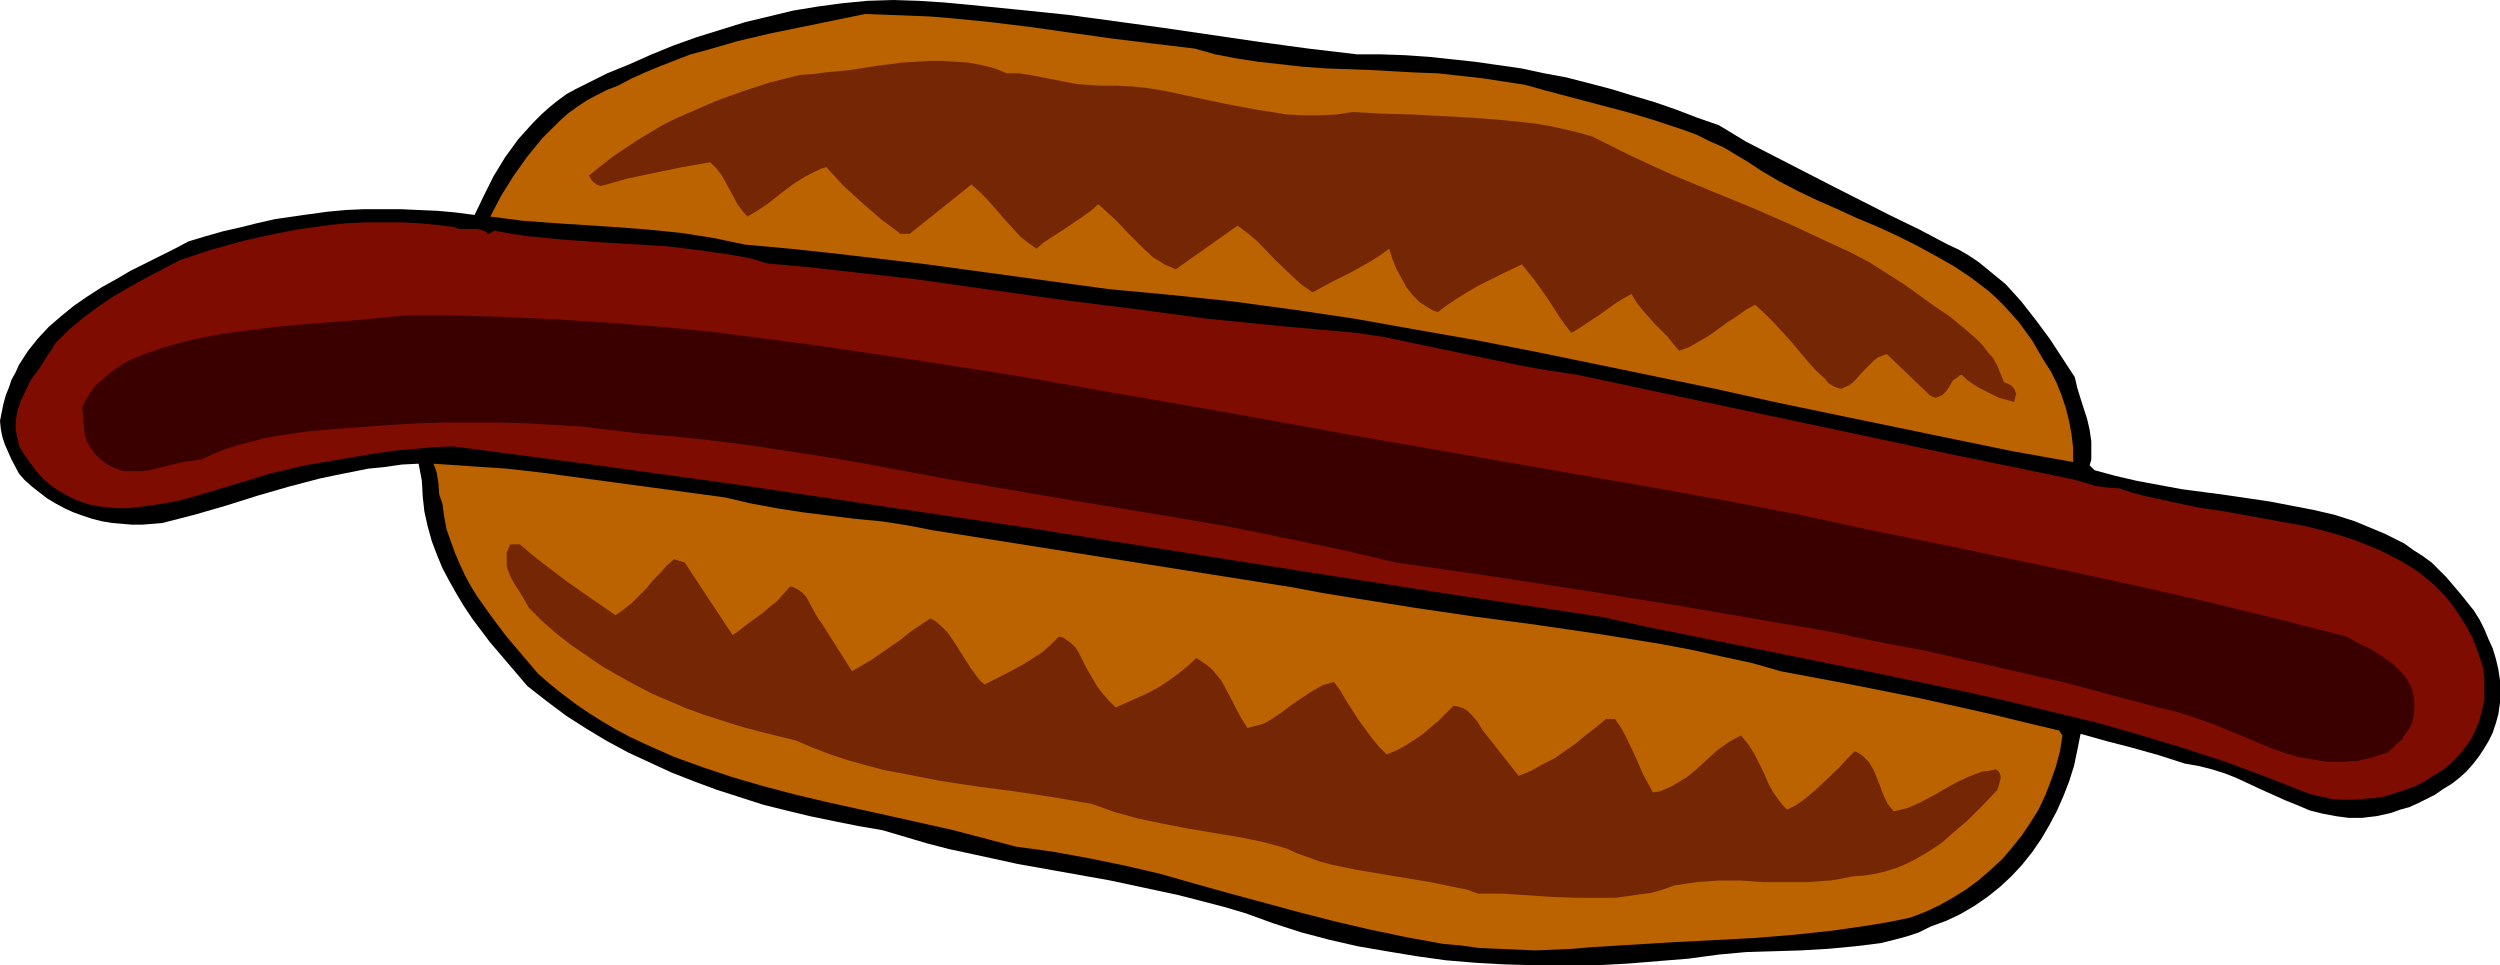
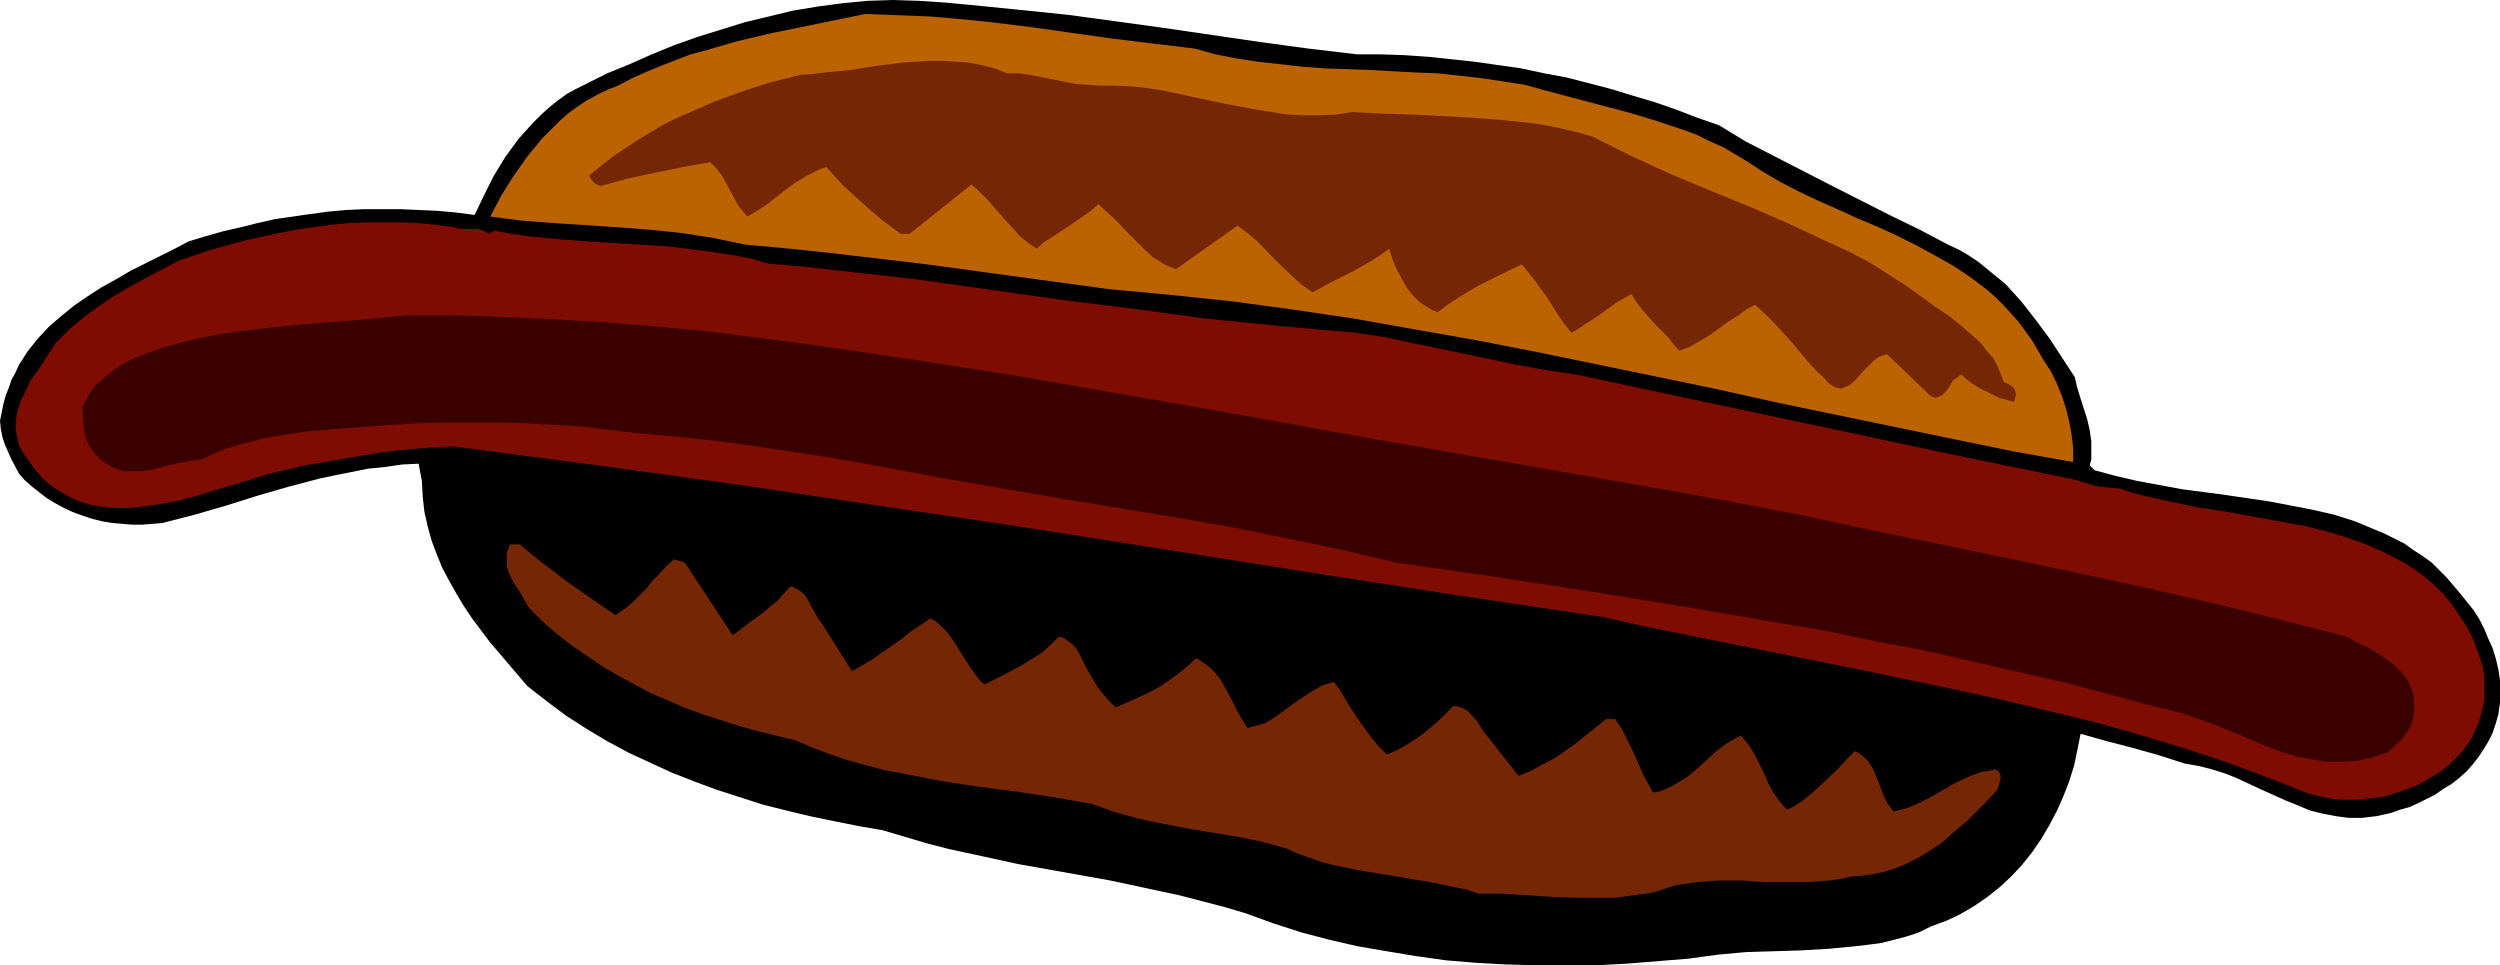
<svg xmlns="http://www.w3.org/2000/svg" xmlns:ns1="http://sodipodi.sourceforge.net/DTD/sodipodi-0.dtd" xmlns:ns2="http://www.inkscape.org/namespaces/inkscape" version="1.0" width="129.724mm" height="50.087mm" id="svg13" ns1:docname="Hot Dog 25.wmf">
  <ns1:namedview id="namedview13" pagecolor="#ffffff" bordercolor="#000000" borderopacity="0.25" ns2:showpageshadow="2" ns2:pageopacity="0.0" ns2:pagecheckerboard="0" ns2:deskcolor="#d1d1d1" ns2:document-units="mm" />
  <defs id="defs1">
    <pattern id="WMFhbasepattern" patternUnits="userSpaceOnUse" width="6" height="6" x="0" y="0" />
  </defs>
-   <path style="fill:#000000;fill-opacity:1;fill-rule:evenodd;stroke:none" d="m 266.155,10.66 h 4.686 l 4.686,0.162 4.686,0.323 4.525,0.485 4.525,0.485 4.525,0.646 4.525,0.646 4.525,0.969 4.363,0.808 4.363,1.131 4.363,1.131 4.202,1.292 4.363,1.292 4.202,1.454 4.202,1.615 4.202,1.454 5.333,3.23 5.656,2.907 11.312,5.815 11.474,5.815 5.656,2.746 5.494,2.907 2.101,0.969 1.939,1.131 1.939,1.292 1.778,1.454 1.778,1.454 1.778,1.454 1.616,1.777 1.454,1.615 2.909,3.715 2.747,3.715 2.424,3.715 2.424,3.715 0.485,2.1 0.646,2.1 1.293,4.038 0.485,2.1 0.323,2.261 v 2.261 1.292 l -0.323,1.131 0.97,0.969 4.202,1.131 4.202,0.969 4.363,0.808 4.363,0.808 8.565,1.131 8.726,1.292 4.202,0.808 4.202,0.808 4.202,0.969 4.04,1.292 3.878,1.615 1.939,0.808 1.939,0.969 1.939,0.969 1.778,1.292 1.778,1.131 1.778,1.292 2.909,2.907 2.747,3.23 1.293,1.615 1.293,1.615 1.131,1.777 0.97,1.938 0.808,1.938 0.808,1.777 0.646,2.1 0.485,2.1 0.323,2.1 v 2.1 2.261 l -0.323,2.261 -0.485,1.777 -0.646,1.938 -0.808,1.615 -0.97,1.615 -0.97,1.454 -1.131,1.454 -1.293,1.454 -1.454,1.292 -1.454,1.131 -1.616,0.969 -1.616,1.131 -1.616,0.808 -1.616,0.808 -1.778,0.808 -1.778,0.485 -1.778,0.646 -1.454,0.323 -1.454,0.323 -1.454,0.162 -1.293,0.162 h -2.747 l -2.424,-0.323 -2.586,-0.485 -2.586,-0.646 -2.262,-0.969 -2.424,-0.969 -4.686,-2.1 -4.848,-2.261 -2.424,-0.969 -2.586,-0.808 -2.586,-0.646 -2.747,-0.485 -5.01,-1.615 -5.171,-1.454 -5.01,-1.292 -5.171,-1.454 -0.646,3.23 -0.646,3.069 -0.97,3.069 -1.131,2.907 -1.293,2.907 -1.454,2.746 -1.616,2.746 -1.778,2.584 -1.939,2.423 -2.101,2.261 -2.262,2.1 -2.424,1.938 -2.586,1.777 -2.747,1.615 -2.747,1.292 -3.07,1.131 -2.262,1.131 -2.424,0.808 -2.424,0.646 -2.586,0.646 -2.424,0.323 -2.747,0.323 -5.171,0.485 -5.494,0.323 -5.333,0.162 -5.333,0.162 -5.333,0.485 -5.979,0.808 -5.979,0.485 -5.979,0.485 -5.979,0.323 h -5.979 -5.979 l -5.979,-0.162 -5.818,-0.323 -5.818,-0.485 -5.818,-0.808 -5.818,-0.969 -5.656,-0.969 -5.656,-1.292 -5.494,-1.454 -5.494,-1.777 -5.333,-1.938 -4.363,-1.292 -4.363,-1.131 -4.363,-1.131 -4.525,-0.969 -9.05,-1.938 -9.05,-1.615 -9.05,-1.615 -8.888,-1.938 -4.525,-0.969 -4.363,-1.131 -4.363,-1.292 -4.363,-1.292 -4.686,-0.808 -4.848,-0.969 -4.686,-0.969 -4.686,-1.131 -4.525,-1.131 -4.525,-1.454 -4.525,-1.454 -4.363,-1.615 -4.525,-1.777 -4.202,-1.938 -4.202,-1.938 -4.202,-2.261 -4.04,-2.423 -4.04,-2.584 -3.878,-2.907 -3.717,-2.907 -3.717,-4.361 -3.717,-4.361 -3.394,-4.523 -1.616,-2.423 -1.454,-2.423 -1.454,-2.584 -1.293,-2.423 -1.131,-2.746 -0.97,-2.584 -0.808,-2.907 -0.646,-2.907 -0.323,-2.907 -0.162,-3.069 -0.646,-3.392 -3.232,0.162 -3.394,0.485 -3.232,0.323 -3.232,0.646 -3.232,0.646 -3.07,0.646 -6.141,1.615 -6.141,1.777 -6.141,1.938 -6.141,1.777 -6.302,1.615 -1.939,0.162 -1.939,0.162 h -2.101 l -1.939,-0.162 -1.939,-0.162 -1.939,-0.323 -1.939,-0.485 -1.939,-0.646 -1.778,-0.646 L 12.605,99.659 10.827,98.69 9.211,97.721 7.757,96.59 6.302,95.46 4.848,94.167 3.717,92.875 2.262,90.129 0.97,87.222 0.485,85.768 0.162,84.153 0,82.538 0.323,80.923 0.646,79.307 1.131,77.531 1.778,75.915 2.262,74.462 3.07,73.008 l 0.646,-1.454 1.778,-2.746 1.939,-2.423 2.101,-2.261 2.424,-2.1 2.586,-2.1 2.586,-1.777 2.747,-1.777 2.909,-1.615 2.747,-1.615 5.818,-2.907 2.909,-1.454 2.747,-1.454 3.232,-0.969 3.394,-0.969 3.555,-0.808 3.232,-0.808 3.555,-0.808 3.394,-0.485 3.394,-0.485 3.555,-0.485 3.555,-0.323 3.555,-0.162 h 3.555 3.555 l 3.555,0.162 3.717,0.162 3.555,0.323 3.717,0.485 1.778,-3.715 1.939,-3.877 2.262,-3.715 2.586,-3.553 1.454,-1.615 1.454,-1.615 1.616,-1.615 1.616,-1.454 1.616,-1.292 1.778,-1.292 1.778,-0.969 1.939,-0.969 4.202,-2.1 4.363,-1.777 4.363,-1.938 4.363,-1.777 4.525,-1.615 4.686,-1.454 4.686,-1.454 4.686,-1.131 4.686,-1.131 4.848,-0.808 4.848,-0.646 5.01,-0.485 L 175.174,0 l 5.01,0.162 5.01,0.323 5.171,0.485 9.696,0.969 9.373,0.969 9.534,1.292 9.373,1.292 18.746,2.746 9.534,1.292 z" id="path1" />
+   <path style="fill:#000000;fill-opacity:1;fill-rule:evenodd;stroke:none" d="m 266.155,10.66 h 4.686 l 4.686,0.162 4.686,0.323 4.525,0.485 4.525,0.485 4.525,0.646 4.525,0.646 4.525,0.969 4.363,0.808 4.363,1.131 4.363,1.131 4.202,1.292 4.363,1.292 4.202,1.454 4.202,1.615 4.202,1.454 5.333,3.23 5.656,2.907 11.312,5.815 11.474,5.815 5.656,2.746 5.494,2.907 2.101,0.969 1.939,1.131 1.939,1.292 1.778,1.454 1.778,1.454 1.778,1.454 1.616,1.777 1.454,1.615 2.909,3.715 2.747,3.715 2.424,3.715 2.424,3.715 0.485,2.1 0.646,2.1 1.293,4.038 0.485,2.1 0.323,2.261 v 2.261 1.292 l -0.323,1.131 0.97,0.969 4.202,1.131 4.202,0.969 4.363,0.808 4.363,0.808 8.565,1.131 8.726,1.292 4.202,0.808 4.202,0.808 4.202,0.969 4.04,1.292 3.878,1.615 1.939,0.808 1.939,0.969 1.939,0.969 1.778,1.292 1.778,1.131 1.778,1.292 2.909,2.907 2.747,3.23 1.293,1.615 1.293,1.615 1.131,1.777 0.97,1.938 0.808,1.938 0.808,1.777 0.646,2.1 0.485,2.1 0.323,2.1 v 2.1 2.261 l -0.323,2.261 -0.485,1.777 -0.646,1.938 -0.808,1.615 -0.97,1.615 -0.97,1.454 -1.131,1.454 -1.293,1.454 -1.454,1.292 -1.454,1.131 -1.616,0.969 -1.616,1.131 -1.616,0.808 -1.616,0.808 -1.778,0.808 -1.778,0.485 -1.778,0.646 -1.454,0.323 -1.454,0.323 -1.454,0.162 -1.293,0.162 h -2.747 l -2.424,-0.323 -2.586,-0.485 -2.586,-0.646 -2.262,-0.969 -2.424,-0.969 -4.686,-2.1 -4.848,-2.261 -2.424,-0.969 -2.586,-0.808 -2.586,-0.646 -2.747,-0.485 -5.01,-1.615 -5.171,-1.454 -5.01,-1.292 -5.171,-1.454 -0.646,3.23 -0.646,3.069 -0.97,3.069 -1.131,2.907 -1.293,2.907 -1.454,2.746 -1.616,2.746 -1.778,2.584 -1.939,2.423 -2.101,2.261 -2.262,2.1 -2.424,1.938 -2.586,1.777 -2.747,1.615 -2.747,1.292 -3.07,1.131 -2.262,1.131 -2.424,0.808 -2.424,0.646 -2.586,0.646 -2.424,0.323 -2.747,0.323 -5.171,0.485 -5.494,0.323 -5.333,0.162 -5.333,0.162 -5.333,0.485 -5.979,0.808 -5.979,0.485 -5.979,0.485 -5.979,0.323 h -5.979 -5.979 l -5.979,-0.162 -5.818,-0.323 -5.818,-0.485 -5.818,-0.808 -5.818,-0.969 -5.656,-0.969 -5.656,-1.292 -5.494,-1.454 -5.494,-1.777 -5.333,-1.938 -4.363,-1.292 -4.363,-1.131 -4.363,-1.131 -4.525,-0.969 -9.05,-1.938 -9.05,-1.615 -9.05,-1.615 -8.888,-1.938 -4.525,-0.969 -4.363,-1.131 -4.363,-1.292 -4.363,-1.292 -4.686,-0.808 -4.848,-0.969 -4.686,-0.969 -4.686,-1.131 -4.525,-1.131 -4.525,-1.454 -4.525,-1.454 -4.363,-1.615 -4.525,-1.777 -4.202,-1.938 -4.202,-1.938 -4.202,-2.261 -4.04,-2.423 -4.04,-2.584 -3.878,-2.907 -3.717,-2.907 -3.717,-4.361 -3.717,-4.361 -3.394,-4.523 -1.616,-2.423 -1.454,-2.423 -1.454,-2.584 -1.293,-2.423 -1.131,-2.746 -0.97,-2.584 -0.808,-2.907 -0.646,-2.907 -0.323,-2.907 -0.162,-3.069 -0.646,-3.392 -3.232,0.162 -3.394,0.485 -3.232,0.323 -3.232,0.646 -3.232,0.646 -3.07,0.646 -6.141,1.615 -6.141,1.777 -6.141,1.938 -6.141,1.777 -6.302,1.615 -1.939,0.162 -1.939,0.162 h -2.101 l -1.939,-0.162 -1.939,-0.162 -1.939,-0.323 -1.939,-0.485 -1.939,-0.646 -1.778,-0.646 L 12.605,99.659 10.827,98.69 9.211,97.721 7.757,96.59 6.302,95.46 4.848,94.167 3.717,92.875 2.262,90.129 0.97,87.222 0.485,85.768 0.162,84.153 0,82.538 0.323,80.923 0.646,79.307 1.131,77.531 1.778,75.915 2.262,74.462 3.07,73.008 l 0.646,-1.454 1.778,-2.746 1.939,-2.423 2.101,-2.261 2.424,-2.1 2.586,-2.1 2.586,-1.777 2.747,-1.777 2.909,-1.615 2.747,-1.615 5.818,-2.907 2.909,-1.454 2.747,-1.454 3.232,-0.969 3.394,-0.969 3.555,-0.808 3.232,-0.808 3.555,-0.808 3.394,-0.485 3.394,-0.485 3.555,-0.485 3.555,-0.323 3.555,-0.162 h 3.555 3.555 l 3.555,0.162 3.717,0.162 3.555,0.323 3.717,0.485 1.778,-3.715 1.939,-3.877 2.262,-3.715 2.586,-3.553 1.454,-1.615 1.454,-1.615 1.616,-1.615 1.616,-1.454 1.616,-1.292 1.778,-1.292 1.778,-0.969 1.939,-0.969 4.202,-2.1 4.363,-1.777 4.363,-1.938 4.363,-1.777 4.525,-1.615 4.686,-1.454 4.686,-1.454 4.686,-1.131 4.686,-1.131 4.848,-0.808 4.848,-0.646 5.01,-0.485 L 175.174,0 l 5.01,0.162 5.01,0.323 5.171,0.485 9.696,0.969 9.373,0.969 9.534,1.292 9.373,1.292 18.746,2.746 9.534,1.292 " id="path1" />
  <path style="fill:#ba6300;fill-opacity:1;fill-rule:evenodd;stroke:none" d="m 234.32,9.53 4.04,1.131 4.202,0.808 4.202,0.646 4.363,0.485 4.363,0.485 4.363,0.323 8.888,0.323 8.888,0.485 4.363,0.162 4.363,0.485 4.363,0.485 4.202,0.646 4.202,0.646 4.04,1.131 5.494,1.454 5.494,1.454 5.494,1.454 5.333,1.615 5.333,1.777 2.586,0.969 2.586,1.292 2.586,1.131 2.424,1.454 2.424,1.454 2.424,1.615 3.555,2.1 3.717,1.938 3.717,1.777 4.04,1.777 3.878,1.777 3.878,1.615 3.878,1.777 3.878,1.938 3.555,1.938 3.717,2.1 3.394,2.261 3.394,2.584 1.616,1.454 1.454,1.454 1.454,1.615 1.454,1.615 1.293,1.777 1.293,1.777 1.131,1.938 1.131,1.938 1.454,2.261 1.131,2.261 0.97,2.423 0.808,2.423 0.646,2.584 0.485,2.584 0.323,2.746 v 2.746 L 394.788,88.514 382.992,86.091 359.56,81.246 347.924,78.823 336.289,76.238 312.857,71.393 301.06,68.97 289.425,66.709 277.467,64.609 265.67,62.509 l -11.958,-1.777 -11.958,-1.615 -12.282,-1.292 -12.12,-1.131 -17.776,-2.423 -17.776,-2.423 -17.776,-2.1 -9.05,-0.969 -8.888,-0.808 -3.07,-0.646 -3.07,-0.646 -6.141,-0.969 -6.302,-0.646 -6.141,-0.485 -12.443,-0.808 -6.464,-0.485 -6.302,-0.808 2.101,-4.038 2.424,-3.877 2.747,-3.877 1.454,-1.777 1.454,-1.777 1.616,-1.615 1.616,-1.615 1.778,-1.615 1.778,-1.292 1.939,-1.292 2.101,-1.131 1.939,-0.969 2.101,-0.808 2.747,-1.454 2.909,-1.292 2.747,-1.131 2.909,-1.131 2.909,-1.131 3.07,-0.808 6.141,-1.777 6.141,-1.454 6.302,-1.292 12.605,-2.584 4.363,0.162 4.202,0.162 4.04,0.162 4.04,0.323 8.08,0.808 7.918,0.969 7.918,1.131 8.08,1.131 7.918,0.969 z" id="path2" />
  <path style="fill:#752605;fill-opacity:1;fill-rule:evenodd;stroke:none" d="m 197.475,14.375 h 2.262 l 2.262,0.323 9.05,1.777 2.262,0.162 2.424,0.162 h 3.07 l 3.232,0.162 3.07,0.323 3.07,0.485 5.979,1.292 3.07,0.646 3.07,0.646 5.979,1.131 3.07,0.485 3.07,0.485 3.232,0.162 h 3.232 l 3.232,-0.162 3.232,-0.485 5.656,0.323 5.979,0.162 5.979,0.323 5.979,0.323 6.141,0.485 5.979,0.646 2.909,0.485 2.909,0.646 2.747,0.646 2.747,0.808 3.878,1.938 3.878,1.938 7.757,3.553 7.757,3.23 7.918,3.23 7.757,3.392 7.595,3.553 3.878,1.777 3.717,1.938 3.555,2.261 3.555,2.261 2.909,2.1 2.909,2.1 2.909,1.938 2.747,2.261 2.424,2.1 1.293,1.292 0.97,1.292 1.131,1.292 0.808,1.454 0.646,1.615 0.646,1.615 0.808,0.323 0.808,0.485 0.485,0.646 0.323,0.969 -0.162,0.323 -0.162,0.808 -0.162,0.323 -2.909,-0.808 -2.586,-1.292 -1.293,-0.646 -1.293,-0.808 -1.131,-0.808 -0.97,-0.969 -0.485,0.162 -0.323,0.323 -0.97,0.646 -0.646,1.131 -0.646,0.969 -0.808,0.808 -0.485,0.162 -0.323,0.162 -0.485,0.162 -0.485,-0.162 -0.646,-0.323 -0.485,-0.485 -7.918,-7.592 -0.97,0.323 -0.808,0.323 -0.808,0.646 -0.646,0.646 -1.454,1.454 -1.454,1.615 -0.646,0.646 -0.646,0.485 -0.808,0.323 -0.646,0.323 -0.808,-0.162 -0.808,-0.323 -0.808,-0.485 -0.485,-0.485 -0.323,-0.485 -1.778,-1.615 -1.616,-1.777 -1.616,-1.938 -1.616,-1.938 -3.394,-3.715 -1.778,-1.777 -1.939,-1.777 -1.778,0.969 -1.778,1.292 -1.778,1.131 -1.778,1.292 -1.778,1.292 -1.939,1.131 -1.939,1.131 -2.101,0.808 -1.131,-1.292 -1.131,-1.454 -2.586,-2.584 -2.424,-2.746 -1.131,-1.454 -0.97,-1.615 -1.454,0.808 -1.616,0.969 -2.909,2.1 -2.909,1.938 -1.454,0.969 -1.454,0.808 -1.293,-1.615 -1.131,-1.615 -1.131,-1.777 -1.131,-1.777 -2.424,-3.392 -1.293,-1.615 -1.293,-1.615 -4.363,2.1 -4.202,2.1 -1.939,1.131 -2.101,1.292 -1.939,1.292 -1.939,1.454 -0.97,-0.323 -0.808,-0.485 -1.778,-1.131 -1.293,-1.292 -1.293,-1.615 -0.97,-1.777 -0.97,-1.777 -0.808,-1.938 -0.646,-2.1 -1.778,1.292 -1.778,1.131 -3.717,2.1 -3.878,1.938 -3.878,2.1 -2.101,-1.454 -1.778,-1.615 -3.555,-3.392 -3.394,-3.553 -1.939,-1.615 -1.939,-1.454 -12.12,8.561 -1.131,-0.485 -1.131,-0.485 -0.97,-0.646 -1.131,-0.646 -1.778,-1.615 -1.939,-1.938 -1.778,-1.777 -1.778,-1.938 -1.778,-1.615 -1.778,-1.615 -1.454,1.292 -1.616,1.131 -3.07,2.1 -3.232,2.1 -1.454,0.969 -1.293,1.131 -1.616,-1.131 -1.616,-1.292 -1.616,-1.777 -1.616,-1.777 -3.07,-3.553 -1.616,-1.615 -1.616,-1.454 -12.12,9.691 h -1.778 l -1.939,-1.454 -1.939,-1.454 -3.717,-3.23 -3.717,-3.392 -3.232,-3.553 -1.131,0.323 -0.97,0.485 -1.939,0.969 -2.101,1.292 -1.778,1.292 -3.717,2.907 -1.939,1.292 -1.939,1.131 -0.97,-1.131 -0.97,-1.292 -1.454,-2.746 -0.808,-1.454 -0.808,-1.454 -0.97,-1.292 -1.293,-1.292 -5.494,0.969 -5.494,1.131 -5.333,1.131 -5.171,1.454 -0.808,-0.323 -0.646,-0.485 -0.485,-0.646 -0.323,-0.646 2.424,-1.938 2.262,-1.777 2.424,-1.615 2.424,-1.615 2.424,-1.454 2.424,-1.454 2.586,-1.292 2.586,-1.131 5.171,-2.261 5.333,-1.938 5.494,-1.777 5.818,-1.454 2.424,-0.162 2.424,-0.323 5.01,-0.485 5.171,-0.808 5.01,-0.646 2.747,-0.162 2.586,-0.162 h 2.586 l 2.586,0.162 2.424,0.162 2.586,0.485 2.586,0.646 z" id="path3" />
-   <path style="fill:#752605;fill-opacity:1;fill-rule:evenodd;stroke:none" d="m 209.272,19.221 3.717,-0.162 3.717,0.162 3.717,0.323 3.555,0.485 3.555,0.646 3.555,0.808 6.949,1.615 6.949,1.454 3.555,0.646 3.555,0.323 3.555,0.323 h 3.555 l 3.717,-0.323 1.939,-0.162 1.939,-0.323 3.07,0.323 3.232,0.323 6.302,0.323 6.302,0.323 6.464,0.162 3.07,0.323 3.232,0.323 3.07,0.323 2.909,0.646 2.909,0.646 3.07,0.808 2.747,1.131 2.747,1.131 3.717,2.1 3.878,1.938 3.878,1.777 4.04,1.777 7.918,3.23 3.878,1.615 4.04,1.615 7.757,3.553 3.878,1.777 3.717,1.938 3.878,2.1 3.555,2.261 3.555,2.584 3.555,2.746 1.131,0.646 1.293,0.808 2.586,1.938 1.131,0.969 1.131,1.131 0.808,1.131 0.646,1.131 -1.778,-1.454 -5.171,4.846 -1.616,-0.969 -1.293,-1.131 -1.131,-1.131 -0.97,-1.131 -1.131,-1.292 -0.97,-1.292 -0.97,-1.292 -1.293,-1.131 -1.131,1.131 -1.131,0.969 -2.424,1.777 -2.424,1.777 -1.131,0.969 -1.131,1.292 -1.939,-1.777 -1.939,-1.938 -3.555,-4.2 -3.555,-4.038 -1.778,-1.938 -1.778,-1.938 h -1.293 -1.131 l -0.97,0.162 -1.131,0.323 -0.808,0.485 -0.97,0.646 -1.778,1.454 -1.778,1.454 -1.778,1.454 -0.97,0.646 -0.808,0.485 -0.97,0.485 -1.131,0.323 -0.808,-0.485 -0.646,-0.485 -1.454,-1.292 -1.293,-1.615 -1.293,-1.615 -1.293,-1.777 -1.293,-1.615 -1.293,-1.292 -0.808,-0.485 -0.646,-0.485 -10.666,7.592 -1.454,-1.615 -1.293,-1.777 -1.293,-1.938 -1.131,-1.938 -1.293,-1.777 -1.293,-1.615 -0.646,-0.646 -0.808,-0.646 -0.808,-0.485 -0.808,-0.323 -17.13,9.368 -1.293,-1.292 -0.97,-1.131 -0.808,-1.615 -0.646,-1.454 -1.131,-3.069 -1.131,-3.23 -2.424,-0.969 -1.939,1.131 -1.778,1.292 -1.939,1.131 -1.939,1.292 -1.939,1.131 -2.101,1.131 -2.101,0.969 -2.101,0.646 -1.778,-1.615 -1.616,-1.777 -3.232,-3.553 -1.616,-1.615 -1.778,-1.454 -1.939,-1.454 -1.939,-1.131 -3.394,1.938 -3.232,2.1 -3.232,2.1 -3.232,1.938 -1.939,-1.131 -1.778,-1.454 -1.778,-1.615 -1.454,-1.615 -1.616,-1.777 -3.07,-3.392 -1.616,-1.615 -1.616,0.485 -1.454,0.646 -1.293,0.808 -1.293,0.969 -2.424,2.1 -1.293,0.969 -1.616,0.969 -2.747,1.454 -1.616,-1.454 -1.616,-1.615 -1.454,-1.777 -1.293,-1.615 -1.454,-1.777 -1.293,-1.454 -1.616,-1.454 -1.778,-1.292 -1.454,0.646 -1.293,0.808 -1.131,0.969 -1.131,0.969 -1.131,1.131 -1.131,0.969 -1.293,1.131 -1.454,0.969 -1.131,0.969 -1.293,0.808 -0.646,0.323 h -0.808 l -0.485,-0.162 -0.485,-0.323 -0.323,-0.323 -3.394,-3.069 -3.232,-2.907 -3.07,-2.907 -2.909,-2.907 -1.293,0.162 -1.131,0.162 -0.97,0.323 -0.97,0.485 -1.939,1.131 -1.616,1.131 -1.778,1.292 -1.778,1.454 -1.778,1.131 -1.939,1.131 -0.808,-0.485 -0.485,-0.485 -1.293,-1.615 -1.131,-1.938 -1.131,-1.777 -0.646,-0.969 -0.646,-0.646 -0.808,-0.646 -0.646,-0.485 -0.97,-0.162 h -0.97 l -1.131,0.162 -0.485,0.323 -0.646,0.323 -3.717,0.646 -3.717,0.808 -3.555,0.969 -3.717,0.808 5.494,-3.23 5.656,-3.069 2.909,-1.454 2.909,-1.292 2.909,-1.292 2.909,-1.292 3.07,-0.969 3.07,-0.969 3.07,-0.969 3.232,-0.646 3.232,-0.485 3.394,-0.485 3.394,-0.162 h 3.394 l 3.232,-0.808 3.232,-0.485 3.07,-0.323 h 3.232 l 3.232,0.162 3.232,0.485 3.07,0.485 3.07,0.808 1.939,0.162 1.778,0.162 3.555,0.646 3.555,0.808 z" id="path4" />
-   <path style="fill:#752605;fill-opacity:1;fill-rule:evenodd;stroke:none" d="m 209.272,19.383 3.717,-0.162 3.717,0.323 3.717,0.323 h -0.162 l 3.717,0.485 3.555,0.646 3.394,0.808 6.949,1.454 7.11,1.615 3.394,0.485 h 0.162 l 3.555,0.485 3.555,0.162 h 3.555 l 3.717,-0.162 h 0.162 l 1.939,-0.323 1.778,-0.323 v 0 l 3.07,0.323 3.232,0.323 6.302,0.485 6.302,0.162 6.464,0.323 3.07,0.162 3.232,0.323 3.07,0.485 h -0.162 l 3.07,0.485 2.909,0.646 2.909,0.969 2.909,0.969 h -0.162 l 2.747,1.292 3.878,2.1 3.717,1.938 3.878,1.777 4.04,1.615 7.918,3.392 v 0 l 4.04,1.615 v 0 l 3.878,1.615 7.757,3.392 3.878,1.777 3.878,2.1 v -0.162 l 3.717,2.1 3.717,2.261 3.555,2.584 3.394,2.746 1.131,0.646 1.293,0.808 2.586,1.938 v 0 l 1.131,0.969 1.131,1.131 v -0.162 l 0.808,1.292 v 0 l 0.646,1.131 0.323,-0.323 -1.939,-1.615 -5.333,5.007 h 0.323 l -1.616,-0.969 h 0.162 l -1.454,-1.131 -1.131,-1.131 -0.97,-1.131 -0.97,-1.292 -1.131,-1.292 -0.97,-1.292 -1.454,-1.292 -1.293,1.292 -1.131,0.969 v 0 l -2.424,1.777 -2.262,1.777 h -0.162 l -1.131,0.969 -1.131,1.292 h 0.323 l -1.939,-1.777 -1.939,-1.938 -3.555,-4.2 -3.394,-4.038 -1.778,-1.938 -2.101,-1.938 -1.293,-0.162 h -1.131 l -1.131,0.323 -0.97,0.323 v 0 l -0.97,0.485 v 0 l -0.97,0.646 -1.778,1.292 h -0.162 l -1.616,1.615 -1.778,1.454 v 0 l -0.808,0.485 -0.97,0.646 V 63.478 l -0.97,0.646 v 0 l -0.97,0.162 h 0.162 l -0.808,-0.323 v 0 l -0.808,-0.485 h 0.162 l -1.454,-1.292 -1.293,-1.615 v 0 l -1.293,-1.615 -1.131,-1.777 v 0 l -1.293,-1.615 -1.454,-1.292 h -0.162 l -0.646,-0.646 -0.808,-0.485 -10.827,7.592 h 0.323 l -1.454,-1.454 v 0 l -1.293,-1.777 -1.293,-1.938 -1.131,-1.938 -1.293,-1.777 v 0 l -1.293,-1.615 -0.646,-0.646 h -0.162 l -0.646,-0.646 -0.808,-0.646 -0.97,-0.323 -17.291,9.53 h 0.323 l -1.293,-1.292 v 0.162 l -0.97,-1.292 -0.808,-1.454 v 0 l -0.646,-1.615 v 0.162 l -1.131,-3.23 -1.131,-3.23 -2.586,-0.969 -1.939,1.131 -1.939,1.131 -1.939,1.292 -1.939,1.292 -1.939,1.131 v -0.162 l -2.101,1.131 -2.101,0.969 h 0.162 l -2.101,0.808 h 0.162 l -1.778,-1.615 -1.616,-1.777 -3.232,-3.553 -1.616,-1.615 -1.778,-1.615 v 0 l -1.939,-1.292 -2.101,-1.292 -3.555,2.1 -3.232,1.938 -3.232,2.261 -3.232,1.938 h 0.323 l -1.939,-1.131 v 0 l -1.778,-1.454 -1.778,-1.615 -1.454,-1.777 -1.616,-1.615 -3.07,-3.392 -1.778,-1.777 -1.778,0.485 v 0 l -1.454,0.808 v 0 l -1.293,0.808 v 0 l -1.293,0.969 -2.424,2.1 v 0 l -1.293,0.969 -1.454,0.969 -2.909,1.454 h 0.323 l -1.616,-1.454 -1.616,-1.615 -1.454,-1.777 v 0.162 l -1.293,-1.777 v 0 l -1.454,-1.777 -1.293,-1.615 -1.616,-1.292 v 0 l -1.939,-1.292 -1.616,0.646 v 0 l -1.293,0.808 -1.131,0.969 v 0 l -1.131,0.969 -1.131,0.969 -1.293,1.131 -1.131,1.131 v 0 l -1.293,0.969 -1.293,0.808 -1.293,0.969 v -0.162 l -0.646,0.323 h 0.162 l -0.808,0.162 h 0.162 l -0.646,-0.323 v 0.162 l -0.323,-0.323 h 0.162 l -0.323,-0.323 -3.555,-3.069 -3.232,-2.907 -3.07,-2.907 -3.07,-3.069 -1.293,0.162 -1.131,0.323 -1.131,0.323 v 0 l -0.97,0.323 v 0.162 l -1.778,1.131 -1.778,1.131 -1.778,1.292 -1.616,1.292 -1.778,1.292 v 0 l -2.101,0.969 0.323,0.162 -0.808,-0.485 h 0.162 l -0.646,-0.646 v 0.162 l -1.293,-1.615 -1.131,-1.938 -1.131,-1.777 -0.646,-0.808 -0.323,0.162 v 0 l 0.646,0.808 1.131,1.938 1.131,1.777 1.131,1.615 v 0.162 l 0.808,0.485 0.808,0.646 2.101,-1.131 v -0.162 l 1.778,-1.131 1.778,-1.454 1.616,-1.292 1.778,-1.131 1.778,-1.131 v 0 l 0.97,-0.323 v 0 l 1.131,-0.323 1.131,-0.323 1.131,-0.162 h -0.323 l 3.07,2.907 3.07,3.069 3.232,2.746 3.394,3.069 0.323,0.323 0.485,0.323 0.646,0.323 0.808,-0.162 0.808,-0.323 v 0 l 1.131,-0.808 1.293,-0.969 1.293,-0.969 h 0.162 l 1.293,-0.969 1.131,-1.131 1.131,-1.131 1.131,-0.969 v 0 l 1.131,-0.969 1.293,-0.808 v 0.162 l 1.454,-0.646 -0.323,-0.162 1.778,1.292 v 0 l 1.454,1.454 1.454,1.615 1.454,1.615 v -0.162 l 1.293,1.777 v 0 l 1.454,1.777 1.454,1.615 1.939,1.615 2.909,-1.615 1.616,-0.969 1.293,-0.969 v 0 l 2.424,-1.938 1.293,-0.969 v 0 l 1.293,-0.969 v 0.162 l 1.293,-0.808 v 0 l 1.616,-0.485 h -0.162 l 1.616,1.615 3.07,3.392 1.616,1.777 1.454,1.615 1.778,1.615 1.778,1.454 v 0 l 2.101,1.292 3.394,-2.1 3.232,-2.1 3.232,-2.1 3.394,-1.938 h -0.323 l 2.101,1.131 1.778,1.454 v 0 l 1.778,1.454 1.616,1.615 3.232,3.553 1.616,1.777 1.939,1.777 2.262,-0.808 v 0 l 2.101,-0.969 1.939,-0.969 v -0.162 l 1.939,-1.131 2.101,-1.292 1.778,-1.131 1.939,-1.131 1.939,-1.292 -0.323,0.162 2.586,0.808 -0.323,-0.162 1.131,3.23 1.131,3.069 v 0.162 l 0.646,1.454 h 0.162 l 0.808,1.454 0.97,1.292 v 0.162 l 1.454,1.292 17.13,-9.53 h -0.162 l 0.97,0.323 h -0.162 l 0.808,0.646 0.808,0.485 v 0 l 0.646,0.646 1.293,1.615 v 0 l 1.293,1.777 1.131,1.938 1.131,1.777 1.293,1.777 v 0.162 l 1.778,1.615 10.666,-7.592 h -0.162 l 0.646,0.485 0.808,0.485 v 0 l 1.293,1.292 1.293,1.615 v 0 l 1.293,1.777 1.293,1.615 v 0 l 1.293,1.615 1.293,1.292 h 0.162 l 0.646,0.485 v 0.162 l 0.97,0.323 1.131,-0.162 0.97,-0.485 v -0.162 l 0.97,-0.485 0.97,-0.646 v 0 l 1.778,-1.454 1.778,-1.454 h -0.162 l 1.939,-1.454 0.808,-0.485 v 0 l 0.97,-0.485 v 0 l 0.97,-0.323 1.131,-0.323 h -0.162 1.131 l 1.293,0.162 h -0.162 l 1.778,1.777 1.778,1.938 3.555,4.038 3.555,4.2 1.939,1.938 2.101,1.938 1.293,-1.454 1.131,-0.969 v 0 l 2.424,-1.777 2.424,-1.777 v 0 l 1.131,-0.969 1.131,-1.131 h -0.323 l 1.131,1.292 1.131,1.292 0.97,1.131 1.131,1.292 0.97,1.131 1.131,1.292 1.293,0.969 h 0.162 l 1.616,1.131 5.333,-5.007 h -0.323 l 2.586,2.261 -0.97,-2.261 v 0 l -0.97,-1.131 v 0 l -1.131,-1.131 -1.131,-0.969 v 0 l -2.586,-1.938 -1.293,-0.808 -1.293,-0.808 -3.394,-2.584 -3.555,-2.584 -3.717,-2.261 -3.717,-2.1 v 0 l -3.717,-2.1 -3.878,-1.777 -7.757,-3.392 -4.04,-1.615 v 0 l -4.04,-1.615 v 0 l -7.918,-3.392 -3.878,-1.615 -3.878,-1.777 -3.878,-1.938 -3.717,-2.1 -2.747,-1.292 h -0.162 l -2.747,-0.969 -2.909,-0.969 -2.909,-0.646 -3.07,-0.485 v 0 l -3.07,-0.485 -3.232,-0.323 -3.07,-0.162 -6.464,-0.323 -6.302,-0.162 -6.302,-0.485 -3.232,-0.323 -3.07,-0.323 -1.939,0.323 -1.939,0.323 v 0 l -3.717,0.162 h -3.555 l -3.555,-0.162 -3.555,-0.485 v 0 l -3.555,-0.646 -6.949,-1.454 -6.949,-1.454 -3.555,-0.808 -3.555,-0.646 -3.555,-0.485 v 0 l -3.717,-0.485 -3.717,-0.162 -3.717,0.162 v 0 z" id="path5" />
  <path style="fill:#752605;fill-opacity:1;fill-rule:evenodd;stroke:none" d="m 142.046,30.689 v -0.162 l -0.646,-0.646 -0.808,-0.646 -0.808,-0.485 -0.808,-0.323 h -1.131 l -1.131,0.323 -0.646,0.162 v 0 l -0.646,0.323 v 0 l -3.717,0.646 -3.555,0.969 -3.717,0.808 -3.555,0.969 0.162,0.323 5.494,-3.23 v 0.162 l 5.656,-3.069 2.747,-1.454 3.07,-1.454 2.909,-1.292 2.909,-1.131 v 0 l 3.07,-1.131 2.909,-0.969 3.232,-0.808 3.232,-0.646 3.232,-0.646 h -0.162 l 3.394,-0.323 3.394,-0.323 h 3.394 l 3.232,-0.646 3.232,-0.485 v 0 l 3.07,-0.323 h 3.232 l 3.232,0.162 3.232,0.323 h -0.162 l 3.07,0.646 3.232,0.646 v 0 l 1.939,0.162 h -0.162 l 1.939,0.323 3.555,0.646 3.394,0.646 3.717,0.646 v -0.485 l -3.555,-0.646 -3.555,-0.646 -3.555,-0.646 -1.778,-0.323 v 0 l -1.939,-0.162 h 0.162 l -3.232,-0.646 -3.07,-0.646 v 0 l -3.232,-0.323 -3.232,-0.162 h -3.232 l -3.07,0.162 h -0.162 l -3.232,0.646 -3.232,0.646 h 0.162 -3.394 l -3.394,0.323 -3.394,0.323 v 0 l -3.232,0.646 -3.232,0.646 -3.07,0.808 -3.07,0.969 -3.07,1.131 h -0.162 l -2.909,1.131 -2.909,1.292 -2.909,1.454 -2.909,1.454 -5.656,3.069 v 0 l -6.787,4.038 5.171,-1.292 3.717,-0.808 3.555,-0.969 3.717,-0.646 0.646,-0.323 v 0 l 0.646,-0.162 1.131,-0.323 h -0.162 0.97 v 0 l 0.808,0.323 v 0 l 0.808,0.323 h -0.162 l 0.808,0.646 0.646,0.646 z" id="path6" />
  <path style="fill:#7f0c00;fill-opacity:1;fill-rule:evenodd;stroke:none" d="m 95.829,45.872 1.131,-0.646 3.394,0.646 3.394,0.485 6.787,0.646 6.787,0.485 13.413,0.808 6.626,0.808 3.394,0.485 3.232,0.485 3.394,0.646 3.232,0.969 7.434,0.646 7.11,0.808 14.382,1.615 28.603,4.038 14.221,1.777 14.382,1.938 14.544,1.454 7.272,0.646 7.272,0.646 5.494,0.808 5.333,1.131 10.827,2.261 10.827,2.261 5.494,0.969 5.494,0.808 24.24,5.169 24.402,5.169 24.24,5.169 24.402,5.007 2.262,0.646 2.101,0.646 2.424,0.323 2.262,0.162 2.424,0.808 2.424,0.646 5.171,1.131 5.333,1.131 5.333,0.808 5.333,0.969 5.333,0.969 5.333,0.969 5.01,1.292 2.586,0.808 2.424,0.808 2.424,0.969 2.262,0.969 2.262,1.131 2.101,1.131 2.101,1.292 1.939,1.454 1.939,1.615 1.778,1.777 1.616,1.938 1.454,2.1 1.454,2.261 1.293,2.423 0.97,2.584 0.97,2.907 0.323,2.261 v 2.1 2.261 l -0.485,2.1 -0.485,1.938 -0.808,1.938 -0.97,1.938 -1.293,1.777 -1.293,1.454 -1.454,1.454 -1.616,1.292 -1.616,0.969 -1.778,1.131 -1.939,0.969 -1.778,0.646 -1.939,0.646 -2.101,0.646 -2.101,0.323 -2.101,0.162 -2.101,0.162 h -2.101 l -2.101,-0.162 -2.101,-0.485 -2.101,-0.485 -8.242,-3.23 -8.242,-3.069 -8.403,-2.746 -8.565,-2.584 -8.565,-2.423 -8.726,-2.1 -8.726,-2.1 -8.726,-1.938 -17.776,-3.715 -17.614,-3.553 -17.614,-3.553 -8.888,-1.777 -8.726,-1.938 -28.118,-4.2 -28.118,-4.361 -56.237,-8.884 -28.28,-4.2 -28.118,-4.2 -28.118,-3.877 -28.28,-3.715 -3.878,0.162 -3.555,0.323 -3.717,0.323 -3.717,0.485 -14.221,2.423 -3.394,0.808 -3.555,0.808 -3.555,1.131 -3.717,1.131 -7.595,2.261 -3.717,0.969 -3.878,0.646 -3.717,0.485 -1.778,0.162 H 23.109 L 21.331,99.498 19.554,99.336 17.776,99.013 16.16,98.528 14.544,97.882 12.928,97.075 11.312,96.106 9.858,95.136 8.403,93.844 7.11,92.391 5.818,90.614 4.525,88.837 3.717,87.383 3.394,85.768 3.07,84.315 v -1.292 l 0.162,-1.454 0.323,-1.454 0.485,-1.454 0.646,-1.292 1.293,-2.746 1.778,-2.423 1.616,-2.584 0.808,-1.131 0.646,-1.131 2.747,-2.746 2.909,-2.423 3.07,-2.261 2.909,-1.938 3.07,-1.777 3.232,-1.777 6.464,-3.392 6.302,-2.1 6.464,-1.777 6.626,-1.454 3.394,-0.646 3.394,-0.485 3.394,-0.485 3.394,-0.323 3.555,-0.162 h 3.394 3.555 l 3.394,0.162 3.555,0.323 3.555,0.485 0.808,0.323 h 0.808 0.97 0.808 0.97 l 0.808,0.162 0.808,0.323 z" id="path7" />
  <path style="fill:#3a0000;fill-opacity:1;fill-rule:evenodd;stroke:none" d="m 238.037,80.438 14.382,2.584 14.221,2.584 28.765,5.007 28.765,5.007 14.382,2.584 14.382,2.746 13.413,2.907 13.574,2.746 26.987,5.653 13.413,2.907 13.413,3.069 13.251,3.23 13.251,3.392 1.131,0.646 1.131,0.646 2.424,1.131 2.262,1.454 2.101,1.454 0.97,0.969 0.808,0.808 0.808,0.969 0.646,1.131 0.485,1.131 0.323,1.131 0.162,1.454 v 1.292 l -0.162,1.454 -0.323,1.292 -0.485,1.131 -0.808,0.969 -0.646,1.131 -0.97,0.808 -0.97,0.969 -0.97,0.808 -1.616,0.485 -1.454,0.485 -1.454,0.323 -1.454,0.323 -2.909,0.162 h -2.909 l -2.747,-0.485 -2.909,-0.485 -2.747,-0.808 -2.747,-0.969 -5.333,-2.261 -2.747,-1.131 -2.747,-1.131 -2.747,-0.969 -2.747,-0.969 -2.747,-0.808 -2.909,-0.646 -9.05,-2.423 -9.05,-2.423 -9.211,-2.1 -9.211,-2.1 -9.211,-2.1 -9.373,-1.777 -9.211,-1.938 -9.373,-1.615 -18.907,-3.23 -18.907,-3.069 -18.907,-2.907 -19.069,-2.746 -10.989,-2.584 -10.989,-2.261 -11.15,-2.261 -11.312,-1.938 -22.462,-3.715 -11.312,-1.938 -11.15,-1.938 -14.706,-2.746 -7.434,-1.292 -7.434,-1.131 -7.434,-1.131 -7.434,-0.969 -7.595,-0.808 -7.434,-0.646 -5.333,-0.646 -5.333,-0.646 -5.494,-0.323 -5.333,-0.323 -5.494,-0.162 h -5.333 -5.333 l -5.333,0.162 -5.494,0.323 -10.989,0.808 -5.494,0.485 -5.333,0.808 -2.747,0.485 -2.424,0.646 -2.586,0.646 -2.586,0.808 -2.424,0.969 -2.424,1.131 -2.586,0.323 -2.424,0.485 -1.293,0.323 -1.293,0.323 -2.586,0.646 -1.293,0.162 H 26.664 25.533 24.24 l -1.131,-0.323 -1.131,-0.485 -1.131,-0.646 -1.131,-0.808 -1.131,-1.131 -0.808,-1.131 -0.646,-1.131 -0.485,-1.292 -0.162,-1.454 -0.162,-1.292 -0.162,-2.907 0.808,-1.615 0.808,-1.292 0.97,-1.292 1.293,-1.131 1.293,-1.131 1.293,-0.969 1.454,-0.969 1.454,-0.808 1.616,-0.646 1.616,-0.646 3.232,-1.131 3.394,-0.969 3.394,-0.808 5.01,-0.969 5.01,-0.646 5.01,-0.646 5.171,-0.485 10.342,-0.808 10.019,-0.969 h 10.181 l 10.181,0.323 10.019,0.485 10.181,0.646 10.019,0.808 9.858,0.969 10.019,1.292 9.858,1.292 9.858,1.454 9.858,1.454 19.715,3.069 19.392,3.392 z" id="path8" />
-   <path style="fill:#ba6300;fill-opacity:1;fill-rule:evenodd;stroke:none" d="m 142.208,97.559 4.848,1.131 5.171,0.969 5.171,0.808 5.171,0.646 5.171,0.646 5.171,0.485 5.171,0.808 5.01,0.969 70.296,11.145 5.979,1.131 5.979,0.969 12.12,1.938 12.12,1.777 12.12,1.615 12.12,1.777 11.958,1.938 5.979,1.131 5.818,1.292 5.979,1.292 5.656,1.615 13.736,2.584 13.736,2.746 13.736,3.069 6.626,1.615 6.787,1.615 0.646,0.969 -0.485,3.069 -0.808,3.069 -0.97,2.746 -1.131,2.907 -1.293,2.746 -1.616,2.584 -1.616,2.423 -1.939,2.423 -1.939,2.261 -2.262,2.1 -2.424,2.1 -2.424,1.777 -2.586,1.615 -2.586,1.454 -2.747,1.292 -2.909,1.131 -3.878,0.808 -3.717,0.646 -7.757,1.131 -7.595,0.808 -7.918,0.646 -15.675,0.808 -7.918,0.485 -8.08,0.485 -3.717,0.323 -3.717,0.162 -3.717,0.162 -3.717,-0.162 -3.717,-0.162 -3.555,-0.162 -3.555,-0.485 -3.555,-0.323 -7.11,-1.292 -6.949,-1.454 -6.949,-1.615 -6.949,-1.777 -13.736,-3.715 -6.949,-1.938 -6.787,-1.938 -6.949,-1.615 -7.11,-1.454 -7.11,-1.292 -3.555,-0.485 -3.555,-0.485 -6.141,-1.615 -6.141,-1.615 -12.282,-2.746 -12.443,-2.746 -6.141,-1.454 -6.141,-1.615 -6.141,-1.777 -5.818,-1.938 -5.818,-2.1 -2.909,-1.292 -2.909,-1.292 -2.747,-1.292 -2.747,-1.454 -2.747,-1.615 -2.586,-1.615 -2.586,-1.777 -2.586,-1.938 -2.424,-1.938 -2.424,-2.1 -6.302,-7.43 -2.909,-3.877 -2.747,-3.877 -1.293,-2.1 -1.131,-2.1 -0.97,-2.1 -0.97,-2.261 -0.808,-2.261 -0.808,-2.261 -0.485,-2.584 -0.323,-2.423 -0.323,-0.969 -0.323,-0.969 -0.162,-2.261 -0.323,-1.938 -0.323,-0.969 -0.323,-0.808 7.11,0.485 7.272,0.485 7.11,0.808 7.11,0.969 14.382,1.938 z" id="path9" />
  <path style="fill:#752605;fill-opacity:1;fill-rule:evenodd;stroke:none" d="m 101.969,106.766 2.262,1.938 2.262,1.777 4.686,3.553 4.848,3.392 4.686,3.23 1.616,-1.131 1.616,-1.292 1.454,-1.454 1.454,-1.454 1.131,-1.454 1.454,-1.454 1.293,-1.454 1.454,-1.292 2.101,0.646 9.373,14.214 0.808,-0.485 0.808,-0.646 1.454,-1.131 2.909,-2.1 1.293,-1.131 1.454,-1.131 1.293,-1.454 1.293,-1.454 0.646,0.162 0.646,0.323 0.97,0.646 0.808,0.808 0.646,1.131 0.485,0.969 0.646,1.131 0.646,1.131 0.808,1.131 5.818,9.207 1.939,-1.131 1.939,-1.131 3.717,-2.584 2.101,-1.454 1.778,-1.454 3.878,-2.584 0.97,0.485 0.97,0.808 1.454,1.454 1.131,1.615 1.131,1.777 1.131,1.777 1.131,1.777 1.293,1.777 0.646,0.808 0.808,0.646 3.878,-1.938 3.878,-2.1 1.778,-1.131 1.778,-1.131 1.616,-1.454 1.616,-1.615 0.808,0.162 0.485,0.323 1.131,0.808 0.97,0.969 0.646,1.131 1.293,2.584 0.646,1.131 0.646,1.131 0.97,1.615 1.131,1.454 1.131,1.292 1.293,1.292 4.363,-1.938 2.101,-0.969 2.101,-1.131 1.939,-1.292 1.778,-1.292 1.778,-1.454 1.778,-1.615 0.97,0.646 0.97,0.646 0.808,0.646 0.646,0.646 1.454,1.777 0.97,1.777 1.131,2.1 0.97,1.938 0.97,1.777 1.131,1.777 1.131,-0.323 1.293,-0.323 0.97,-0.323 1.131,-0.646 1.939,-1.292 1.939,-1.454 2.101,-1.454 1.939,-1.292 2.262,-1.292 1.131,-0.323 1.131,-0.323 1.293,1.777 1.131,1.938 2.262,3.553 1.293,1.777 1.293,1.777 1.454,1.777 1.616,1.615 1.939,-0.808 1.778,-0.969 1.778,-1.131 1.616,-1.131 3.07,-2.584 2.909,-2.907 0.97,0.162 0.97,0.323 0.808,0.485 0.646,0.646 1.293,1.454 0.485,0.808 0.485,0.808 7.11,9.045 2.424,-0.969 2.262,-1.292 2.262,-1.131 2.101,-1.454 2.101,-1.454 1.939,-1.615 2.101,-1.615 1.939,-1.615 h 1.778 l 1.131,1.615 0.97,1.777 1.778,3.715 1.616,3.715 1.939,3.553 1.293,-0.162 1.131,-0.485 1.131,-0.485 1.131,-0.646 2.101,-1.292 1.939,-1.615 1.939,-1.777 1.939,-1.777 2.262,-1.615 1.131,-0.646 1.293,-0.646 0.646,0.808 0.808,0.969 1.131,1.777 0.97,1.938 0.97,1.938 0.808,1.938 0.97,1.777 1.293,1.777 0.646,0.808 0.808,0.808 1.616,-0.808 1.616,-1.131 1.778,-1.454 1.778,-1.615 3.394,-3.23 1.454,-1.615 1.616,-1.615 0.97,0.485 0.646,0.485 0.646,0.646 0.485,0.485 0.97,1.615 0.646,1.615 0.323,0.808 0.323,0.808 0.646,1.777 0.808,1.615 0.646,0.808 0.485,0.646 1.454,-0.323 1.293,-0.323 2.586,-1.131 2.424,-1.292 2.262,-1.292 2.262,-1.292 2.424,-1.131 1.293,-0.485 1.293,-0.485 1.293,-0.162 1.454,-0.323 0.485,0.323 0.323,0.485 0.162,0.485 v 0.485 l -0.323,1.292 -0.323,0.969 -2.747,2.907 -3.07,3.069 -3.232,2.746 -1.616,1.454 -1.616,1.131 -1.778,1.131 -1.939,1.131 -1.939,0.969 -1.939,0.808 -2.101,0.646 -2.101,0.485 -2.101,0.323 -2.262,0.162 -2.262,0.485 -2.101,0.323 -2.262,0.162 -2.101,0.162 h -4.363 -4.363 l -4.363,-0.323 h -4.363 l -4.363,0.323 -2.262,0.323 -2.101,0.323 -2.262,0.808 -2.262,0.646 -2.424,0.323 -2.262,0.323 -2.424,0.323 h -2.424 -4.848 l -4.848,-0.162 -4.848,-0.323 -5.01,-0.323 h -4.848 l -2.262,-0.808 -2.424,-0.485 -4.686,-0.969 -4.848,-0.808 -4.848,-0.808 -4.848,-0.808 -4.686,-0.969 -2.424,-0.646 -2.262,-0.808 -2.262,-0.808 -2.101,-0.969 -4.686,-1.292 -4.848,-0.969 -9.696,-1.615 -5.01,-0.969 -4.686,-0.969 -4.686,-1.292 -2.262,-0.808 -2.262,-0.808 -7.434,-1.292 -7.434,-1.131 -7.434,-0.969 -7.434,-1.131 -7.434,-1.454 -3.555,-0.646 -3.555,-0.969 -3.555,-0.969 -3.394,-1.131 -3.394,-1.292 -3.394,-1.454 -7.272,-1.777 -3.555,-0.969 -3.555,-1.131 -3.555,-1.131 -3.555,-1.292 -3.394,-1.454 -3.394,-1.454 -3.394,-1.777 -3.232,-1.777 -3.07,-1.777 -3.07,-2.1 -3.07,-2.1 -2.909,-2.261 -2.747,-2.423 -2.586,-2.584 -1.778,-3.069 -0.97,-1.454 -0.808,-1.454 -0.646,-1.615 -0.162,-0.646 v -0.808 -0.808 -0.969 l 0.323,-0.808 0.323,-0.808 z" id="path10" />
  <path style="fill:#752605;fill-opacity:1;fill-rule:evenodd;stroke:none" d="m 119.745,123.726 0.97,-0.162 0.97,-0.323 0.97,-0.162 0.808,-0.485 1.616,-1.131 1.454,-1.131 1.454,-1.615 1.293,-1.454 2.586,-3.069 0.646,-0.485 10.504,15.345 3.07,-2.261 3.07,-2.423 3.232,-2.423 3.07,-2.584 1.454,2.1 1.293,2.1 2.424,4.361 1.293,2.261 1.293,1.938 1.454,1.938 1.778,1.777 2.101,-0.323 1.616,-1.454 1.616,-1.292 3.394,-2.584 3.717,-2.584 1.778,-0.969 1.778,-1.131 2.586,3.392 2.424,3.23 2.262,3.392 1.293,1.454 1.293,1.454 1.778,-1.131 1.939,-1.131 4.04,-2.1 1.939,-0.969 1.939,-1.131 1.939,-1.292 1.778,-1.615 1.293,1.615 1.131,1.615 2.101,3.553 0.97,1.938 1.293,1.777 1.454,1.777 0.808,0.646 0.97,0.808 2.262,-0.808 2.101,-0.969 2.262,-1.131 2.101,-1.131 2.101,-1.454 2.101,-1.292 2.101,-1.454 1.939,-1.454 1.454,1.454 1.131,1.615 1.131,1.777 1.131,1.938 1.939,3.715 2.101,3.715 0.485,0.162 h 0.485 l 0.808,-0.162 0.808,-0.485 0.808,-0.808 0.646,-0.646 0.808,-0.808 0.808,-0.485 0.97,-0.485 2.747,-1.292 2.424,-1.292 2.424,-1.777 1.131,-0.808 1.293,-1.131 2.262,4.038 1.293,1.938 1.454,1.938 1.293,1.777 1.616,1.777 1.616,1.777 1.616,1.615 3.717,-2.1 3.717,-2.261 3.717,-2.584 1.778,-1.292 1.616,-1.454 1.454,1.615 1.293,1.777 2.747,3.715 2.909,3.553 1.454,1.615 1.616,1.615 2.262,-1.292 2.262,-1.292 2.262,-1.131 2.262,-1.131 2.262,-1.292 2.262,-1.292 1.939,-1.615 1.939,-1.777 h 0.808 l 0.97,1.615 0.808,1.777 0.808,1.938 1.454,3.715 0.808,1.615 1.131,1.777 0.485,0.646 0.808,0.808 h 2.747 l 3.878,-2.423 3.878,-2.746 3.717,-2.746 3.717,-2.746 1.778,4.038 0.97,1.938 1.131,1.777 1.131,1.777 1.293,1.777 1.454,1.615 1.616,1.615 2.101,-1.131 1.939,-1.292 1.778,-1.292 1.616,-1.615 3.07,-3.069 3.07,-3.392 1.293,2.907 0.646,1.454 0.646,1.292 1.454,2.907 0.808,1.454 0.97,1.292 h 2.101 l 1.454,-0.808 1.454,-0.646 3.07,-1.292 3.07,-1.292 1.454,-0.646 1.293,-0.808 -0.808,1.131 -1.131,0.969 -1.131,0.969 -0.97,0.808 -2.586,1.454 -2.586,1.131 -5.494,2.261 -2.586,0.969 -2.747,1.131 h -5.656 -5.979 l -5.979,0.162 -5.979,0.323 -5.979,0.485 -5.818,0.808 -2.909,0.646 -5.656,1.292 -2.747,0.808 -3.07,0.162 h -2.909 l -6.141,-0.162 -5.818,-0.485 -5.818,-0.485 -5.818,-0.808 -5.656,-0.808 -11.635,-1.938 -2.262,-0.323 -2.101,-0.485 -4.202,-1.292 -4.04,-1.292 -4.202,-1.454 -3.878,-0.485 -3.878,-0.646 -3.878,-0.646 -3.717,-0.969 -7.595,-1.777 -7.434,-1.938 -7.595,-1.938 -7.434,-1.777 -3.878,-0.646 -3.878,-0.646 -4.04,-0.485 -3.878,-0.485 -3.07,-0.162 -3.07,-0.323 -3.07,-0.646 -2.747,-0.646 -5.818,-1.454 -5.494,-1.777 -5.656,-1.777 -5.656,-1.615 -5.656,-1.615 -2.909,-0.646 -3.07,-0.485 -5.979,-2.584 -6.141,-2.423 -6.302,-2.584 -3.07,-1.292 -2.909,-1.454 -2.909,-1.615 -2.747,-1.777 -2.747,-1.938 -2.424,-1.938 -2.424,-2.261 -2.262,-2.584 -1.939,-2.746 -0.97,-1.454 -0.808,-1.454 2.262,1.292 2.262,1.454 4.363,3.23 4.363,3.23 2.262,1.454 z" id="path11" />
  <path style="fill:#752605;fill-opacity:1;fill-rule:evenodd;stroke:none" d="m 119.745,123.887 0.97,-0.162 h 0.162 l 0.808,-0.162 0.97,-0.323 v 0 l 0.97,-0.485 v 0 l 1.616,-0.969 v 0 l 1.616,-1.292 1.293,-1.454 1.454,-1.615 2.424,-3.069 0.646,-0.485 h -0.323 l 10.666,15.506 3.232,-2.423 v 0 l 3.07,-2.423 v 0 l 3.232,-2.423 v 0 l 3.07,-2.584 h -0.323 l 1.454,2.1 1.293,2.1 2.424,4.361 1.293,2.1 1.293,2.1 1.454,1.938 v 0 l 1.778,1.777 2.424,-0.323 1.616,-1.454 1.616,-1.292 v 0 l 3.394,-2.584 3.717,-2.423 1.778,-1.131 1.778,-1.131 h -0.323 l 2.586,3.392 2.262,3.23 2.424,3.23 1.131,1.615 v 0.162 l 1.454,1.454 2.101,-1.292 1.939,-1.131 v 0.162 l 5.979,-3.23 v 0 l 1.778,-1.131 1.939,-1.292 h 0.162 l 1.778,-1.454 h -0.323 l 1.293,1.454 v -0.162 l 1.131,1.777 2.101,3.553 h -0.162 l 1.131,1.938 v 0 l 1.293,1.777 v 0 l 1.454,1.777 0.808,0.808 1.131,0.808 2.262,-0.969 v 0 l 2.262,-0.969 2.262,-1.131 2.101,-1.131 v 0 l 2.101,-1.454 2.101,-1.292 2.101,-1.454 1.939,-1.454 h -0.323 l 1.454,1.454 v 0 l 1.131,1.615 1.131,1.777 0.97,1.938 v 0 l 1.939,3.715 v 0 l 2.262,3.715 0.646,0.162 v 0 l 0.485,0.162 0.97,-0.323 0.808,-0.485 0.808,-0.808 0.646,-0.646 0.808,-0.808 v 0 l 0.808,-0.485 h -0.162 l 0.97,-0.323 h 0.162 l 2.586,-1.292 v -0.162 l 2.586,-1.292 2.424,-1.615 1.131,-0.969 v 0 l 1.293,-1.131 h -0.323 l 2.262,4.038 1.293,1.938 1.454,1.938 1.293,1.777 v 0 l 1.616,1.777 1.616,1.777 1.778,1.777 3.878,-2.261 3.717,-2.261 3.717,-2.584 1.616,-1.292 h 0.162 l 1.616,-1.454 h -0.323 l 1.454,1.615 v 0 l 1.293,1.777 2.747,3.553 v 0.162 l 2.747,3.553 1.616,1.615 1.778,1.777 2.424,-1.454 v 0 l 2.262,-1.131 2.262,-1.131 2.262,-1.292 v 0 l 2.262,-1.292 2.101,-1.292 2.101,-1.615 v 0 l 1.939,-1.777 h -0.162 0.808 l -0.162,-0.162 0.97,1.777 v 0 l 0.808,1.777 v 0 l 0.646,1.777 1.454,3.715 v 0.162 l 0.97,1.615 v 0 l 1.131,1.615 v 0.162 l 0.485,0.646 0.808,0.808 h 2.909 l 4.04,-2.423 3.878,-2.746 3.717,-2.746 3.555,-2.746 h -0.323 l 1.939,4.038 0.97,1.777 v 0 l 1.131,1.938 1.131,1.777 1.293,1.615 v 0.162 l 1.454,1.615 1.616,1.777 2.262,-1.292 2.101,-1.292 1.778,-1.292 v 0 l 1.616,-1.454 3.07,-3.23 3.07,-3.392 h -0.323 l 1.293,2.746 0.646,1.615 0.485,1.292 1.454,2.907 v 0 l 0.97,1.292 0.97,1.454 h 2.262 l 1.616,-0.646 1.454,-0.808 h -0.162 l 3.07,-1.131 h 0.162 l 2.909,-1.292 1.454,-0.646 v -0.162 l 1.454,-0.808 -0.323,-0.323 -0.808,1.131 -1.131,0.969 -1.131,0.969 h 0.162 l -1.131,0.808 -2.424,1.454 v -0.162 l -2.747,1.292 h 0.162 l -5.494,2.1 -2.747,1.131 v 0 l -2.586,1.131 v 0 l -5.656,-0.162 h -5.979 l -5.979,0.162 -5.979,0.323 -5.979,0.646 h -0.162 l -5.818,0.808 -2.747,0.485 -5.656,1.454 -2.747,0.808 v 0 l -3.07,0.162 h -2.909 l -6.141,-0.323 -5.818,-0.323 -5.818,-0.646 v 0 l -5.656,-0.808 -5.818,-0.808 -11.635,-1.777 -2.262,-0.323 -2.101,-0.485 -4.04,-1.292 -4.202,-1.454 -4.04,-1.292 -4.04,-0.485 h 0.162 l -4.04,-0.646 -3.717,-0.808 -3.878,-0.808 -7.434,-1.938 -7.595,-1.938 -7.434,-1.938 -7.595,-1.615 -3.878,-0.808 -3.878,-0.646 v 0 l -4.04,-0.485 -3.878,0.162 3.878,0.323 4.04,0.485 v 0 l 3.717,0.646 3.878,0.808 7.595,1.615 7.595,1.938 7.434,1.938 7.595,1.938 3.717,0.808 3.878,0.808 3.878,0.646 v 0 l 3.878,0.485 v 0 l 4.04,1.292 4.202,1.454 4.202,1.292 2.101,0.485 2.101,0.323 11.635,1.777 5.818,0.969 5.818,0.646 v 0 l 5.818,0.646 5.818,0.485 6.141,0.162 h 2.909 l 3.232,-0.162 2.747,-0.808 5.494,-1.454 2.909,-0.485 5.818,-0.808 v 0 l 5.979,-0.646 5.979,-0.323 5.979,-0.162 h 5.979 l 5.818,0.162 2.586,-1.131 v 0 l 2.747,-1.131 5.494,-2.1 v 0 l 2.586,-1.292 v 0 l 2.424,-1.454 1.131,-0.808 h 0.162 l 0.97,-0.969 1.131,-0.969 1.778,-2.261 -2.586,1.615 v 0 l -1.454,0.646 -3.07,1.292 h 0.162 l -3.07,1.131 h -0.162 l -1.454,0.808 -1.454,0.646 h 0.162 -2.101 l 0.162,0.162 -0.97,-1.292 -0.808,-1.292 v 0 l -1.454,-2.907 -0.485,-1.454 -0.646,-1.454 -1.454,-3.069 -3.394,3.553 -3.07,3.069 -1.616,1.454 v 0 l -1.778,1.454 -1.939,1.292 -2.101,1.131 h 0.323 l -1.616,-1.615 -1.454,-1.777 v 0.162 l -1.293,-1.777 -1.131,-1.777 -1.131,-1.777 h 0.162 l -0.97,-1.938 -2.101,-4.2 -3.878,2.907 -3.717,2.746 -3.878,2.584 -3.878,2.584 0.162,-0.162 h -2.747 l 0.162,0.162 -0.646,-0.808 -0.646,-0.646 v 0 l -1.131,-1.615 h 0.162 l -0.97,-1.777 v 0 l -1.454,-3.553 -0.646,-1.938 v 0 l -0.808,-1.777 h -0.162 l -0.97,-1.777 -1.131,-0.162 -1.939,1.938 v 0 l -1.939,1.454 -2.101,1.454 -2.262,1.292 v -0.162 l -2.262,1.292 -2.424,1.131 -2.262,1.131 v 0.162 l -2.262,1.292 h 0.323 l -1.616,-1.615 -1.454,-1.615 -2.909,-3.553 v 0 l -2.747,-3.553 -1.293,-1.777 v -0.162 l -1.616,-1.777 -1.778,1.615 v 0 l -1.778,1.292 -3.555,2.584 -3.878,2.261 -3.717,2.1 h 0.323 l -1.616,-1.615 -1.616,-1.777 -1.454,-1.777 v 0 l -1.454,-1.777 -1.454,-1.938 -1.293,-1.777 -2.424,-4.361 -1.454,1.292 v 0 l -1.131,0.808 -2.424,1.777 -2.424,1.292 v 0 l -2.747,1.292 v 0 l -0.97,0.323 -0.808,0.646 v 0 l -0.808,0.646 -0.646,0.808 -0.808,0.808 v 0 l -0.646,0.485 v -0.162 l -0.808,0.323 v 0 l -0.485,-0.162 v 0 h -0.485 0.162 l -2.101,-3.553 v 0 l -1.939,-3.877 v 0 l -1.131,-1.777 -1.131,-1.777 -1.131,-1.777 v 0 l -1.616,-1.615 -2.101,1.615 -1.939,1.454 -2.101,1.292 -2.262,1.292 v 0 l -2.101,1.131 -2.262,1.131 -2.101,0.969 v 0 l -2.101,0.808 0.162,0.162 -0.97,-0.808 -0.808,-0.808 -1.454,-1.615 v 0.162 l -1.293,-1.938 h 0.162 l -1.131,-1.938 v 0 l -2.101,-3.553 -1.131,-1.615 v -0.162 l -1.454,-1.454 -1.939,1.454 v 0 l -1.939,1.292 -1.939,1.292 v -0.162 l -5.818,3.23 v 0 l -1.939,1.131 -1.939,1.131 h 0.323 l -1.293,-1.454 v 0.162 l -1.293,-1.615 -2.262,-3.23 -2.424,-3.392 -2.586,-3.553 -2.101,1.131 -1.778,1.131 -3.555,2.423 -3.555,2.746 v 0 l -1.778,1.292 -1.454,1.454 0.162,-0.162 -2.262,0.323 0.323,0.162 -1.778,-1.777 v 0 l -1.454,-1.938 -1.293,-1.938 -1.293,-2.1 -2.424,-4.523 -1.293,-2.1 -1.454,-2.261 -3.394,2.746 v 0 l -3.07,2.423 h -0.162 l -3.07,2.423 h 0.162 l -3.07,2.261 0.323,0.162 -10.827,-15.668 -0.808,0.646 -2.586,3.069 -1.293,1.454 -1.454,1.454 -1.454,1.292 h 0.162 l -1.778,1.131 v -0.162 l -0.808,0.485 v 0 l -0.808,0.323 -0.97,0.162 v 0 l -0.97,0.162 0.162,0.162 z" id="path12" />
  <path style="fill:#752605;fill-opacity:1;fill-rule:evenodd;stroke:none" d="m 195.859,151.023 -3.878,-0.323 -3.07,-0.323 -3.07,-0.323 v 0 l -2.909,-0.485 -2.909,-0.646 -5.818,-1.615 -5.494,-1.615 -5.656,-1.777 -5.656,-1.777 -5.656,-1.454 -2.909,-0.646 -2.909,-0.485 v 0 l -5.979,-2.584 h -0.162 l -6.141,-2.584 v 0 l -6.141,-2.423 -3.07,-1.454 -2.909,-1.454 v 0 l -2.909,-1.454 -2.747,-1.777 -2.747,-1.938 v 0 l -2.424,-1.938 -2.424,-2.261 -2.262,-2.584 v 0.162 l -1.939,-2.907 -0.808,-1.454 -0.97,-1.454 -0.323,0.323 2.262,1.292 2.262,1.615 4.525,3.069 4.363,3.23 2.101,1.454 2.262,1.454 0.162,-0.323 -2.262,-1.454 -2.101,-1.454 -4.363,-3.23 -4.363,-3.23 -2.262,-1.454 -3.07,-1.777 1.293,2.261 0.97,1.454 1.939,2.746 v 0 l 2.262,2.584 2.424,2.261 2.424,2.1 v 0 l 2.747,1.777 2.747,1.777 2.909,1.615 v 0 l 3.07,1.454 3.07,1.454 6.141,2.423 v 0 l 6.302,2.584 h -0.162 l 6.141,2.584 2.909,0.485 2.909,0.646 5.818,1.454 5.494,1.777 5.656,1.777 5.656,1.615 5.656,1.615 2.909,0.646 3.07,0.485 v 0 l 3.07,0.323 3.07,0.323 z" id="path13" />
</svg>